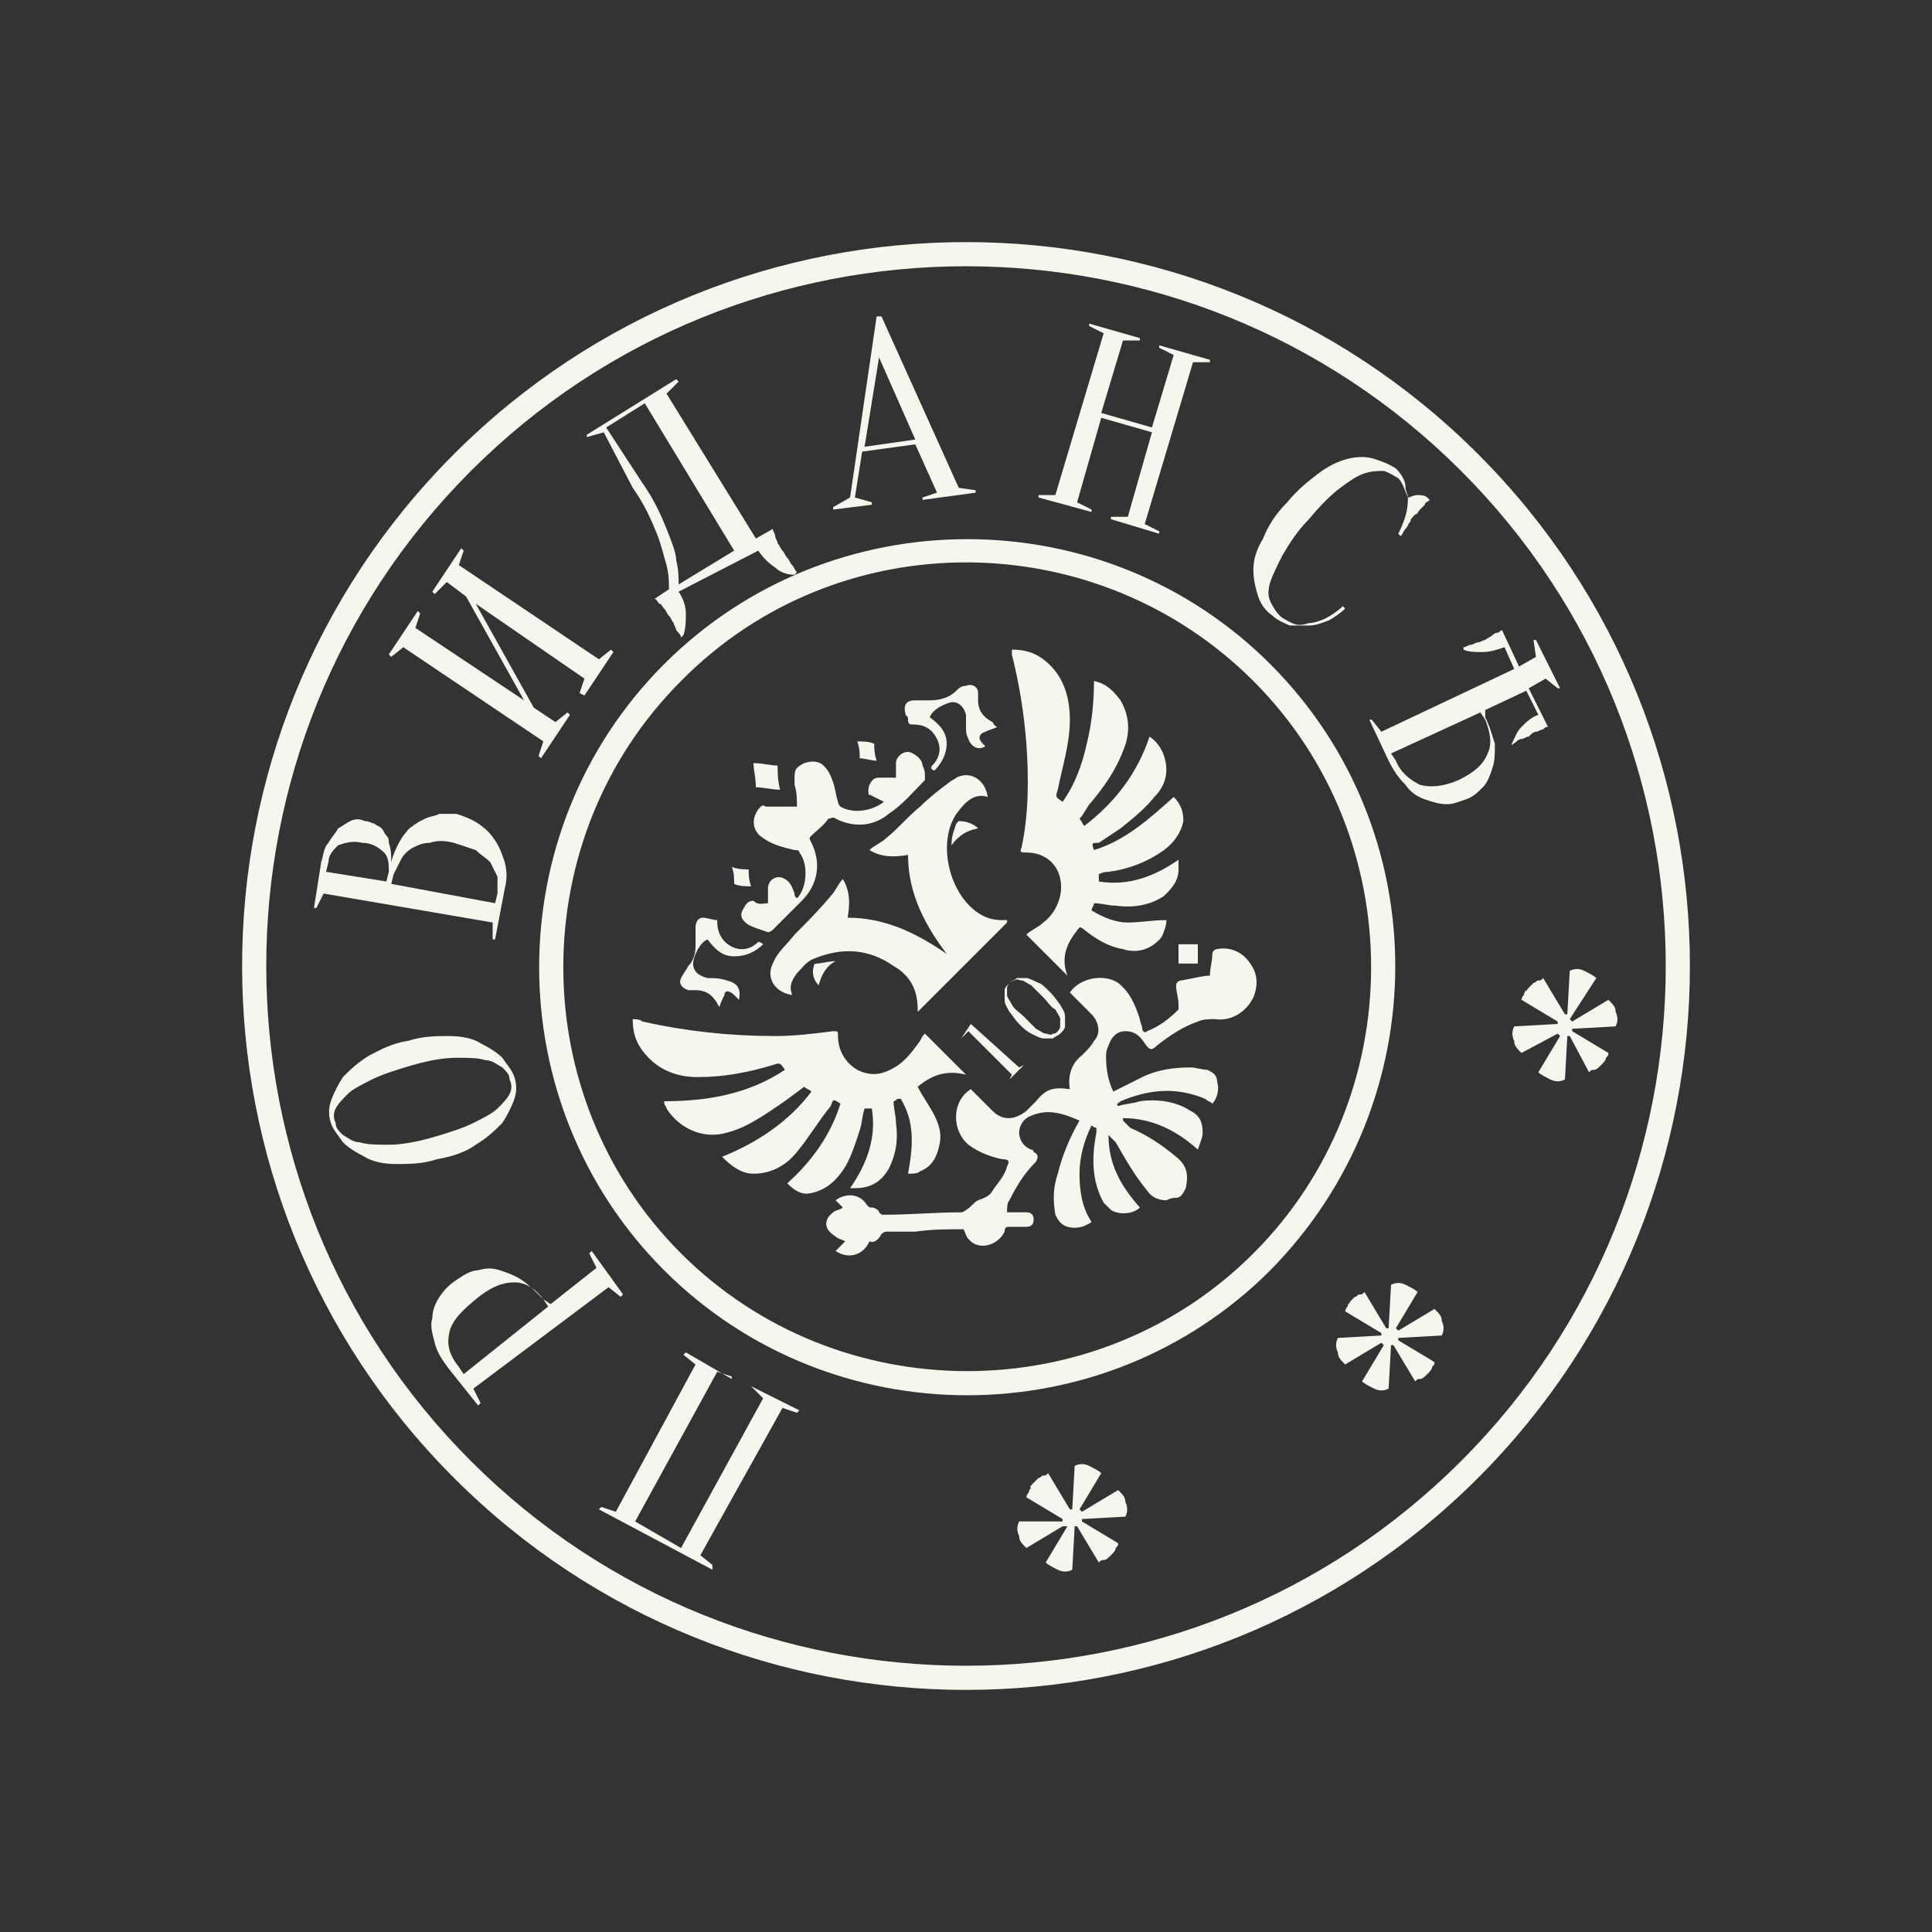
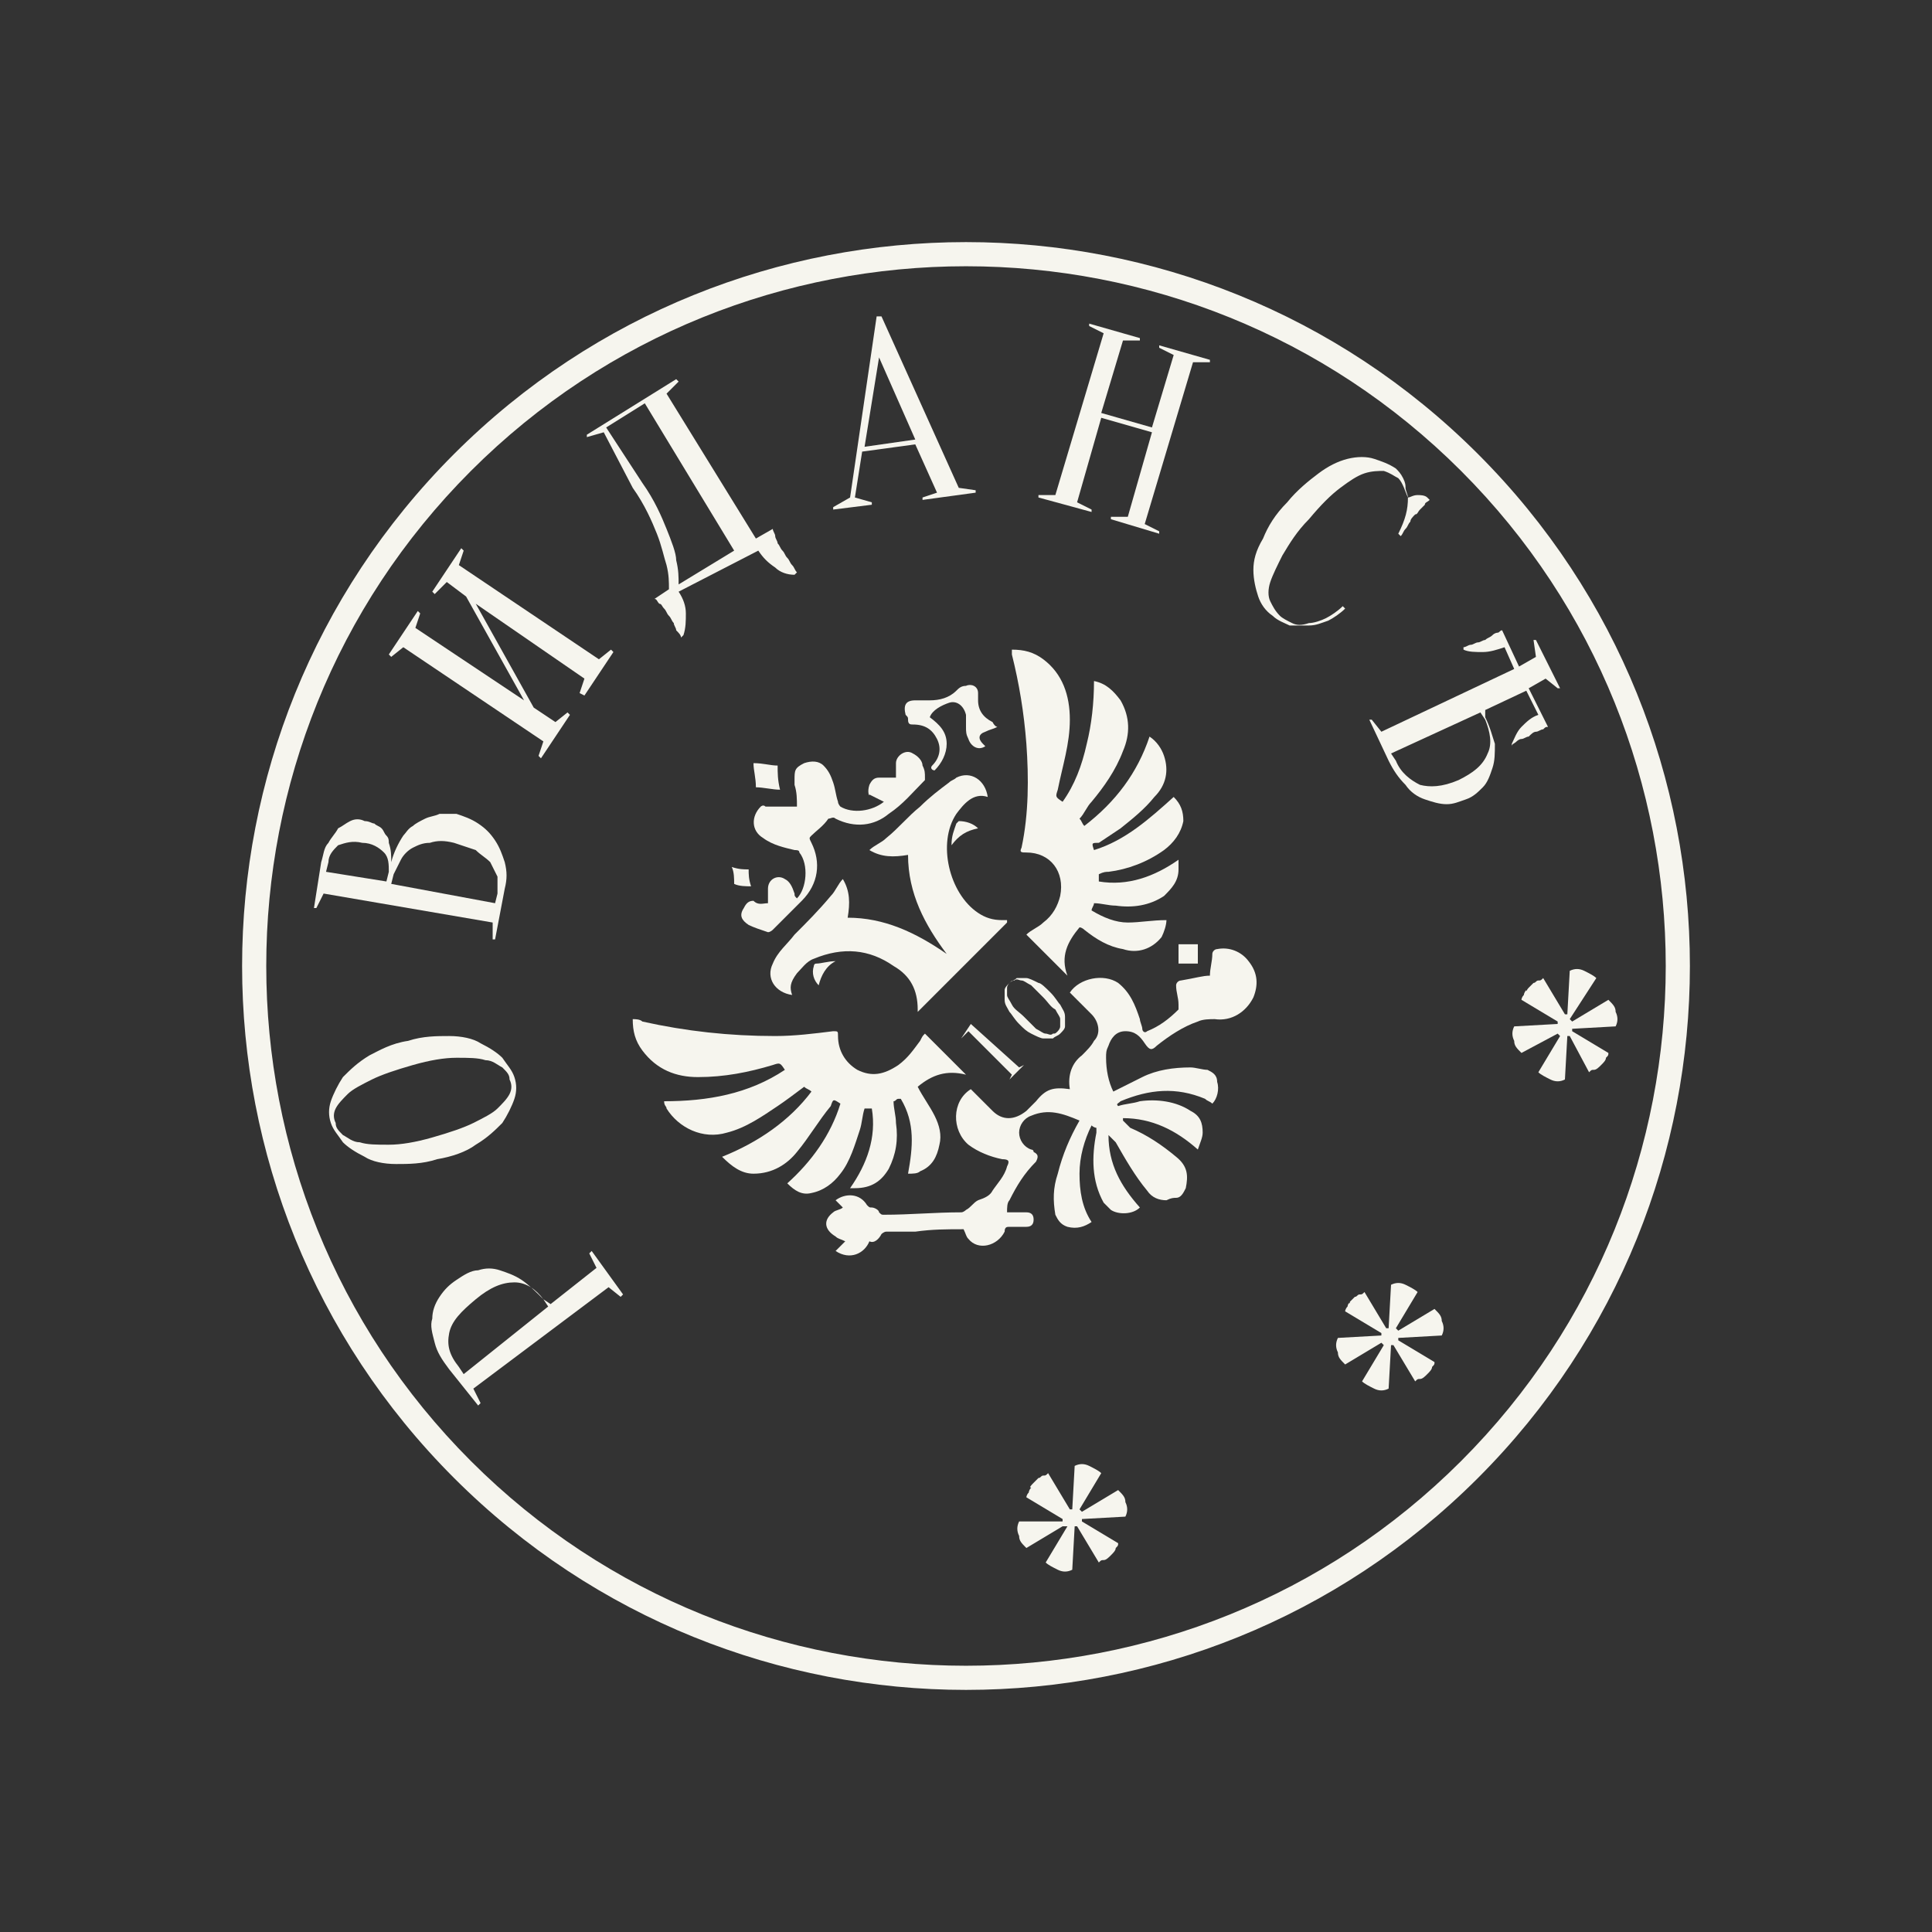
<svg xmlns="http://www.w3.org/2000/svg" id="Layer_1" x="0px" y="0px" viewBox="0 0 80 80" style="enable-background:new 0 0 80 80;" xml:space="preserve">
  <rect x="0" y="0" width="80" height="80" fill="#333333" stroke="none" />
  <style type="text/css"> .st0{fill:#F6F5EE;} </style>
  <g>
    <path class="st0" d="M61.2,61.2c-11.7,11.7-30.7,11.7-42.4,0s-11.7-30.7,0-42.4s30.7-11.7,42.4,0S72.9,49.5,61.2,61.2z M19.5,19.5 c-11.3,11.3-11.3,29.7,0,41s29.7,11.3,41,0s11.3-29.7,0-41S30.8,8.2,19.5,19.5z" />
-     <path class="st0" d="M52.6,52.6c-6.9,6.9-18.2,6.9-25.1,0s-6.9-18.2,0-25.1s18.2-6.9,25.1,0S59.5,45.6,52.6,52.6z M28.2,28.2 c-6.5,6.5-6.5,17.2,0,23.7s17.2,6.5,23.7,0s6.5-17.2,0-23.7S34.7,21.6,28.2,28.2z" />
    <g>
-       <path class="st0" d="M31.1,57.4L31.1,57.4l2,1L33,58.5l-0.6-0.2L29,64.4l0.5,0.4L29.5,65l-4.7-2.5l0.1-0.1l0.6,0.2l3.3-6.1 l-0.5-0.4l0.1-0.1l1.9,1.1L30.3,57l-0.6-0.2L26.3,63l1.9,1.1l3.4-6.2L31.1,57.4z" />
      <path class="st0" d="M22.8,54l1.9-1.5l-0.3-0.6l0.1-0.1l1.3,1.8l-0.1,0.1l-0.5-0.4l-5.6,4.2l0.3,0.6l-0.1,0.1l-1.2-1.5 c-0.3-0.4-0.5-0.7-0.6-1.1s-0.2-0.7-0.1-1c0-0.3,0.1-0.6,0.3-0.9c0.2-0.3,0.4-0.5,0.7-0.7c0.3-0.2,0.6-0.4,0.9-0.4 c0.3-0.1,0.6-0.1,0.9,0c0.3,0.1,0.6,0.2,0.9,0.4c0.3,0.2,0.6,0.5,0.9,0.8L22.8,54z M22.7,54.1l-0.2-0.3c-0.3-0.4-0.7-0.7-1.2-0.7 c-0.5,0-1,0.2-1.6,0.7c-0.6,0.5-1,0.9-1.1,1.4c-0.1,0.5,0,0.9,0.4,1.4l0.2,0.3L22.7,54.1z" />
      <path class="st0" d="M16.9,43.1c0.6-0.2,1.2-0.2,1.7-0.2c0.5,0,1,0.1,1.3,0.3c0.4,0.2,0.7,0.4,0.9,0.6c0.2,0.3,0.4,0.5,0.5,0.8 c0.1,0.3,0.1,0.6,0,0.9c-0.1,0.3-0.3,0.7-0.5,1c-0.3,0.3-0.6,0.6-1.1,0.9c-0.4,0.3-1,0.5-1.6,0.6c-0.6,0.2-1.2,0.2-1.7,0.2 c-0.5,0-1-0.1-1.3-0.3c-0.4-0.2-0.7-0.4-0.9-0.6c-0.2-0.3-0.4-0.5-0.5-0.8c-0.1-0.3-0.1-0.6,0-0.9c0.1-0.3,0.3-0.7,0.5-1 c0.3-0.3,0.6-0.6,1.1-0.9C15.7,43.5,16.2,43.2,16.9,43.1z M17.1,44.1c-0.7,0.2-1.3,0.4-1.7,0.6c-0.4,0.2-0.8,0.4-1,0.6 c-0.2,0.2-0.4,0.4-0.5,0.6c-0.1,0.2-0.1,0.4,0,0.6c0,0.2,0.1,0.3,0.3,0.5c0.2,0.1,0.4,0.3,0.7,0.3c0.3,0.1,0.7,0.1,1.2,0.1 c0.5,0,1.1-0.1,1.8-0.3c0.7-0.2,1.3-0.4,1.7-0.6c0.4-0.2,0.8-0.4,1-0.6c0.2-0.2,0.4-0.4,0.5-0.6c0.1-0.2,0.1-0.4,0-0.6 c0-0.2-0.1-0.3-0.3-0.5c-0.2-0.1-0.4-0.3-0.7-0.3c-0.3-0.1-0.7-0.1-1.2-0.1C18.4,43.8,17.8,43.9,17.1,44.1z" />
      <path class="st0" d="M20.5,38.9l-0.1,0l0-0.7L13.4,37l-0.3,0.6l-0.1,0l0.3-1.9c0.1-0.3,0.1-0.6,0.3-0.8c0.1-0.2,0.3-0.4,0.4-0.6 c0.2-0.1,0.3-0.2,0.5-0.3c0.2-0.1,0.4-0.1,0.6,0c0.2,0,0.3,0.1,0.4,0.1c0.1,0.1,0.2,0.1,0.3,0.2c0.1,0.1,0.1,0.2,0.2,0.3 c0.1,0.1,0.1,0.2,0.1,0.3c0.1,0.3,0.1,0.5,0.1,0.8c0.1-0.4,0.3-0.8,0.5-1.1c0.1-0.1,0.2-0.3,0.4-0.4c0.1-0.1,0.3-0.2,0.5-0.3 c0.2-0.1,0.4-0.1,0.6-0.2c0.2,0,0.5,0,0.7,0c0.3,0.1,0.6,0.2,0.9,0.4c0.3,0.2,0.5,0.4,0.7,0.7c0.2,0.3,0.3,0.6,0.4,0.9 c0.1,0.4,0.1,0.7,0,1.1L20.5,38.9z M16,36.5l0.1-0.4c0-0.3,0-0.6-0.2-0.8c-0.2-0.2-0.5-0.4-0.9-0.4c-0.4-0.1-0.7,0-1,0.1 c-0.2,0.2-0.4,0.4-0.4,0.7l-0.1,0.4L16,36.5z M16.2,36.6l4.3,0.8l0.1-0.4c0-0.2,0-0.5,0-0.7c-0.1-0.2-0.2-0.4-0.3-0.6 c-0.2-0.2-0.4-0.3-0.6-0.5c-0.3-0.1-0.6-0.2-0.9-0.3c-0.4-0.1-0.7-0.1-1,0c-0.3,0-0.5,0.1-0.7,0.2c-0.2,0.1-0.4,0.3-0.5,0.5 c-0.1,0.2-0.2,0.4-0.3,0.6L16.2,36.6z" />
      <path class="st0" d="M22.1,29.3l0.9,0.6l0.5-0.4l0.1,0.1l-1.2,1.8l-0.1-0.1l0.2-0.6l-5.8-3.9l-0.5,0.4l-0.1-0.1l1.2-1.8l0.1,0.1 L17.2,26l4.5,3l-2.4-4.3l-0.8-0.6L18,24.6l-0.1-0.1l1.2-1.8l0.1,0.1L19,23.4l5.8,3.9l0.5-0.4l0.1,0.1l-1.2,1.8L24,28.7l0.2-0.6 L19.7,25L22.1,29.3z" />
      <path class="st0" d="M28.1,24.5c0.2,0.3,0.3,0.6,0.3,0.9c0,0.3,0,0.6-0.1,0.9l-0.1,0.1c0-0.1-0.1-0.2-0.2-0.3 c0-0.1-0.1-0.2-0.1-0.3c-0.1-0.1-0.1-0.2-0.2-0.3c-0.1-0.1-0.1-0.2-0.2-0.3c-0.1-0.1-0.1-0.2-0.2-0.2c-0.1-0.1-0.1-0.2-0.2-0.2 l0.6-0.4c0-0.3,0-0.6-0.1-1c-0.1-0.3-0.2-0.8-0.4-1.3c-0.2-0.5-0.5-1.2-1-1.9L25,17.9l-0.7,0.2L24.3,18l3.7-2.3l0.1,0.1l-0.5,0.5 l3.7,6l0.7-0.4c0,0.1,0.1,0.2,0.1,0.3c0,0.1,0.1,0.2,0.1,0.3c0.1,0.1,0.1,0.2,0.2,0.3c0.1,0.1,0.1,0.2,0.2,0.3 c0.1,0.1,0.1,0.2,0.2,0.3c0.1,0.1,0.1,0.2,0.2,0.3l-0.1,0.1c-0.3,0-0.6-0.1-0.8-0.3c-0.3-0.2-0.5-0.4-0.7-0.7L28.1,24.5z M26.6,20 c0.5,0.7,0.8,1.4,1,1.9c0.2,0.5,0.4,1,0.4,1.3c0.1,0.4,0.1,0.7,0.1,1l2.3-1.4l-3.7-6.1l-1.6,1L26.6,20z" />
      <path class="st0" d="M37.9,18.4l-2.2,0.3l-0.3,1.9l0.7,0.2l0,0.1l-1.6,0.2l0-0.1l0.7-0.4l1.1-7.5l0.2,0l3.2,7.1l0.7,0.1l0,0.1 l-2.2,0.3l0-0.1l0.6-0.2L37.9,18.4z M35.8,18.5l2.1-0.3l-1.5-3.4L35.8,18.5z" />
      <path class="st0" d="M45.6,17.3l-1,3.5l0.6,0.3l0,0.1L43,20.6l0-0.1l0.7,0l2-6.7l-0.6-0.3l0-0.1l2.1,0.6l0,0.1l-0.7,0l-0.9,3 l2.1,0.6l0.9-3l-0.6-0.3l0-0.1l2.1,0.6l0,0.1l-0.7,0l-2,6.7l0.6,0.3l0,0.1L46,21.5l0-0.1l0.7,0l1-3.5L45.6,17.3z" />
      <path class="st0" d="M57.9,19.8c-0.2-0.1-0.3-0.2-0.6-0.3c-0.2,0-0.5,0-0.8,0.1c-0.3,0.1-0.6,0.3-1,0.6c-0.4,0.3-0.8,0.7-1.3,1.3 c-0.5,0.5-0.8,1-1.1,1.5c-0.2,0.4-0.4,0.8-0.5,1.1c-0.1,0.3-0.1,0.6,0,0.8c0.1,0.2,0.2,0.4,0.4,0.6c0.1,0.1,0.3,0.2,0.5,0.3 c0.2,0.1,0.4,0.1,0.7,0c0.2,0,0.5-0.1,0.7-0.2c0.2-0.1,0.5-0.3,0.7-0.5l0.1,0.1c-0.2,0.2-0.5,0.4-0.7,0.5 c-0.3,0.1-0.5,0.2-0.8,0.2c-0.3,0-0.5,0-0.8,0c-0.2-0.1-0.5-0.2-0.7-0.4c-0.3-0.2-0.5-0.5-0.6-0.8c-0.1-0.3-0.2-0.7-0.2-1.1 c0-0.4,0.1-0.8,0.4-1.3c0.2-0.5,0.5-1,1-1.5c0.4-0.5,0.9-0.9,1.3-1.2c0.4-0.3,0.8-0.5,1.2-0.6c0.4-0.1,0.8-0.1,1.1,0 c0.3,0.1,0.6,0.2,0.9,0.4c0.1,0.1,0.2,0.2,0.3,0.4s0.1,0.3,0.1,0.4c0,0.1,0.1,0.3,0.1,0.4c0.1,0,0.2-0.1,0.4-0.1 c0.1,0,0.3,0,0.4,0.1l0.1,0.1c-0.1,0.1-0.2,0.1-0.2,0.2c-0.1,0.1-0.1,0.1-0.2,0.2c-0.1,0.1-0.1,0.2-0.2,0.2 c-0.1,0.1-0.2,0.2-0.2,0.3c-0.1,0.1-0.1,0.2-0.2,0.3c-0.1,0.1-0.1,0.2-0.2,0.3l-0.1-0.1c0.3-0.6,0.4-1,0.4-1.5 C58.2,20.4,58.1,20,57.9,19.8z" />
      <path class="st0" d="M61.5,29.7c0.2,0.4,0.3,0.8,0.4,1.1c0,0.4,0,0.7-0.1,1c-0.1,0.3-0.2,0.6-0.4,0.8c-0.2,0.2-0.4,0.4-0.7,0.5 c-0.3,0.1-0.5,0.2-0.8,0.2c-0.3,0-0.6-0.1-0.9-0.2c-0.3-0.1-0.6-0.3-0.8-0.6c-0.3-0.3-0.5-0.6-0.7-1l-0.8-1.7l0.1,0l0.4,0.5 l5.5-2.6l-0.4-0.9C62,26.9,61.7,27,61.4,27c-0.3,0-0.6,0-0.8-0.1l0-0.1c0.1,0,0.2-0.1,0.3-0.1c0.1,0,0.2-0.1,0.3-0.1 c0.1,0,0.2-0.1,0.3-0.1c0.1-0.1,0.2-0.1,0.3-0.2c0.1-0.1,0.2-0.1,0.2-0.1c0.1,0,0.1-0.1,0.2-0.1l0.7,1.5l0.7-0.4l-0.1-0.7l0.1,0 l1,2l-0.1,0L64,28.1l-0.7,0.4l0.8,1.6c-0.1,0-0.1,0-0.2,0.1c-0.1,0-0.2,0.1-0.3,0.1c-0.1,0-0.2,0.1-0.3,0.2 c-0.1,0-0.2,0.1-0.3,0.1c-0.1,0-0.2,0.1-0.2,0.1c-0.1,0.1-0.2,0.1-0.2,0.2l0-0.1c0.1-0.2,0.2-0.5,0.4-0.7c0.2-0.2,0.4-0.4,0.7-0.5 l-0.5-1l-1.7,0.8L61.5,29.7z M57.6,31.2l0.2,0.3c0.2,0.5,0.6,0.8,1,1c0.4,0.1,0.9,0.1,1.6-0.2c0.6-0.3,1-0.6,1.2-1.1 c0.2-0.4,0.1-0.9-0.1-1.4l-0.2-0.3L57.6,31.2z" />
    </g>
    <g>
      <path class="st0" d="M42.8,61.4c0.1-0.1,0.1-0.1,0.2-0.2c0.1,0,0.1-0.1,0.2-0.1c0.1,0,0.1,0,0.2-0.1l0.9,1.5l0.1,0l0.1-1.8 c0.2-0.1,0.4-0.1,0.6,0c0.2,0.1,0.4,0.2,0.5,0.3l-0.9,1.5l0.1,0.1l1.5-0.9c0.2,0.2,0.3,0.3,0.3,0.5c0.1,0.2,0.1,0.4,0,0.6 l-1.8,0.1l0,0.1l1.5,0.9c0,0.1,0,0.1-0.1,0.2c0,0.1-0.1,0.2-0.2,0.3c-0.1,0.1-0.2,0.2-0.3,0.2c-0.1,0-0.1,0-0.2,0.1l-0.9-1.5h-0.1 l-0.1,1.8c-0.2,0.1-0.4,0.1-0.6,0c-0.2-0.1-0.4-0.2-0.5-0.3l0.9-1.5L44,63.2l-1.5,0.9c-0.2-0.2-0.3-0.3-0.3-0.5 c-0.1-0.2-0.1-0.4,0-0.6L44,63v-0.1L42.5,62c0,0,0-0.1,0.1-0.2c0,0,0-0.1,0.1-0.2C42.6,61.6,42.7,61.5,42.8,61.4z" />
    </g>
    <g>
      <path class="st0" d="M63.3,40.9c0.1-0.1,0.1-0.1,0.2-0.2c0.1,0,0.1-0.1,0.2-0.1c0.1,0,0.1,0,0.2-0.1l0.9,1.5l0.1,0l0.1-1.8 c0.2-0.1,0.4-0.1,0.6,0c0.2,0.1,0.4,0.2,0.5,0.3L65,42.2l0.1,0.1l1.5-0.9c0.2,0.2,0.3,0.3,0.3,0.5c0.1,0.2,0.1,0.4,0,0.6l-1.8,0.1 l0,0.1l1.5,0.9c0,0.1,0,0.1-0.1,0.2c0,0.1-0.1,0.2-0.2,0.3c-0.1,0.1-0.2,0.2-0.3,0.2c-0.1,0-0.1,0-0.2,0.1L65,42.9h-0.1l-0.1,1.8 c-0.2,0.1-0.4,0.1-0.6,0c-0.2-0.1-0.4-0.2-0.5-0.3l0.9-1.5l-0.1-0.1L63,43.6c-0.2-0.2-0.3-0.3-0.3-0.5c-0.1-0.2-0.1-0.4,0-0.6 l1.8-0.1v-0.1L63,41.4c0,0,0-0.1,0.1-0.2c0,0,0-0.1,0.1-0.2C63.2,41.1,63.2,41,63.3,40.9z" />
    </g>
    <g>
      <path class="st0" d="M55.9,53.9c0.1-0.1,0.1-0.1,0.2-0.2c0.1,0,0.1-0.1,0.2-0.1c0.1,0,0.1,0,0.2-0.1l0.9,1.5l0.1,0l0.1-1.8 c0.2-0.1,0.4-0.1,0.6,0c0.2,0.1,0.4,0.2,0.5,0.3l-0.9,1.5l0.1,0.1l1.5-0.9c0.2,0.2,0.3,0.3,0.3,0.5c0.1,0.2,0.1,0.4,0,0.6 l-1.8,0.1l0,0.1l1.5,0.9c0,0.1,0,0.1-0.1,0.2c0,0.1-0.1,0.2-0.2,0.3c-0.1,0.1-0.2,0.2-0.3,0.2c-0.1,0-0.1,0-0.2,0.1l-0.9-1.5h-0.1 l-0.1,1.8c-0.2,0.1-0.4,0.1-0.6,0c-0.2-0.1-0.4-0.2-0.5-0.3l0.9-1.5l-0.1-0.1l-1.5,0.9c-0.2-0.2-0.3-0.3-0.3-0.5 c-0.1-0.2-0.1-0.4,0-0.6l1.8-0.1v-0.1l-1.5-0.9c0,0,0-0.1,0.1-0.2c0,0,0-0.1,0.1-0.2C55.8,54,55.9,54,55.9,53.9z" />
    </g>
    <g>
      <g>
        <g>
          <path class="st0" d="M32.2,31.7c-0.3,0-0.6-0.1-1-0.1c0,0.3,0.1,0.6,0.1,1c0.3,0,0.7,0.1,1,0.1C32.2,32.3,32.2,32,32.2,31.7z" />
          <path class="st0" d="M50.1,40.4c0-0.3,0.1-0.6,0.1-0.9c0-0.1,0.1-0.2,0.2-0.2c0.5-0.1,1,0.1,1.3,0.5c0.4,0.5,0.4,1,0.2,1.5 c-0.3,0.6-0.9,1-1.6,0.9c-0.2,0-0.5,0-0.7,0.1c-0.6,0.2-1.2,0.6-1.7,1c-0.2,0.2-0.3,0.2-0.5-0.1c-0.2-0.3-0.4-0.5-0.8-0.5 c-0.4,0-0.6,0.3-0.7,0.6c-0.1,0.2-0.1,0.3-0.1,0.5c0,0.5,0.1,1,0.3,1.4c0.4-0.2,0.8-0.4,1.2-0.6c0.6-0.3,1.3-0.4,2-0.4 c0.2,0,0.5,0.1,0.7,0.1c0.2,0.1,0.4,0.2,0.4,0.5c0.1,0.3,0,0.7-0.2,0.9c-0.1-0.1-0.2-0.1-0.3-0.2c-1.2-0.5-2.3-0.4-3.5,0.1 c-0.1,0.1-0.2,0.1-0.1,0.2c0.3-0.1,0.6-0.1,0.9-0.2c0.7-0.1,1.5,0,2.1,0.4c0.4,0.2,0.5,0.5,0.5,0.9c0,0.2-0.1,0.4-0.2,0.7 c-0.9-0.8-1.9-1.3-3.1-1.3c0,0,0,0,0,0.1c0.1,0.1,0.2,0.2,0.3,0.3c0.7,0.3,1.3,0.7,1.9,1.2c0.5,0.4,0.5,0.8,0.4,1.3 c-0.1,0.2-0.2,0.4-0.4,0.4c-0.1,0-0.2,0-0.4,0.1c-0.3,0-0.6-0.1-0.8-0.4c-0.5-0.6-0.9-1.3-1.3-2c-0.1-0.1-0.2-0.2-0.3-0.3 c0,1.2,0.5,2.1,1.3,3c-0.3,0.3-0.9,0.3-1.2,0.1c-0.1-0.1-0.2-0.2-0.3-0.3c-0.5-0.9-0.5-1.9-0.3-2.9c0-0.1,0-0.1,0-0.2 c0,0,0,0,0,0c0,0-0.1,0-0.2-0.1c-0.3,0.6-0.5,1.3-0.5,2c0,0.7,0.1,1.4,0.5,2c-0.3,0.2-0.6,0.3-1,0.2c-0.3-0.1-0.4-0.3-0.5-0.5 c-0.1-0.6-0.1-1.1,0.1-1.7c0.2-0.8,0.5-1.5,0.9-2.2c-0.7-0.3-1.3-0.5-2-0.2c-0.3,0.1-0.5,0.4-0.5,0.7c0,0.3,0.2,0.6,0.5,0.7 c0,0,0.1,0,0.1,0.1c0.2,0.1,0.2,0.2,0.1,0.4c-0.5,0.5-0.8,1-1.1,1.6c-0.1,0.1-0.1,0.3-0.1,0.5c0.3,0,0.6,0,0.8,0 c0.2,0,0.3,0.1,0.3,0.3c0,0.2-0.1,0.3-0.3,0.3c-0.2,0-0.5,0-0.7,0c-0.1,0-0.2,0-0.2,0.2c-0.3,0.6-1.1,0.8-1.5,0.3 c-0.1-0.1-0.1-0.2-0.2-0.4c-0.7,0-1.3,0-2,0.1c-0.4,0-0.8,0-1.2,0c-0.1,0-0.2,0.1-0.2,0.1c-0.1,0.2-0.3,0.4-0.5,0.3 c-0.2,0.5-0.8,0.8-1.4,0.4c0.1-0.1,0.2-0.2,0.4-0.4c-0.2-0.1-0.3-0.1-0.4-0.2c-0.5-0.3-0.5-0.7-0.1-1c0.1-0.1,0.3-0.1,0.4-0.2 c-0.1-0.1-0.2-0.2-0.3-0.3c0.4-0.3,1-0.3,1.3,0.2c0.1,0.1,0.1,0.1,0.2,0.1c0.1,0,0.3,0.1,0.3,0.2c0.1,0.1,0.1,0.1,0.2,0.1 c1.1,0,2.1-0.1,3.2-0.1c0.1,0,0.2-0.1,0.2-0.1c0.2-0.1,0.3-0.3,0.5-0.4c0.3-0.1,0.5-0.2,0.6-0.4c0.2-0.3,0.5-0.6,0.6-1 c0.1-0.2,0.1-0.3-0.2-0.3c-0.5-0.1-1-0.3-1.4-0.6c-0.7-0.6-0.7-1.8,0.1-2.3c0.3,0.3,0.6,0.6,0.9,0.9c0.4,0.4,0.9,0.4,1.4,0 c0.1-0.1,0.3-0.3,0.4-0.4c0.4-0.5,0.7-0.6,1.4-0.5c0,0,0,0,0,0c-0.1-0.6,0.1-1.1,0.5-1.4c0.2-0.2,0.4-0.4,0.5-0.6 c0.3-0.3,0.2-0.8-0.1-1.1c-0.3-0.3-0.6-0.6-0.9-0.9c0.4-0.6,1.4-0.8,2-0.4c0.5,0.4,0.7,0.9,0.9,1.5c0,0.1,0.1,0.3,0.1,0.4 c0,0.1,0.1,0.2,0.2,0.1c0.5-0.2,0.9-0.5,1.3-0.9c0,0,0-0.1,0-0.2c0-0.3-0.1-0.5-0.1-0.8c0-0.1,0.1-0.2,0.2-0.2 C49.5,40.5,49.8,40.4,50.1,40.4z" />
          <path class="st0" d="M38.3,42.8c0.6,0.6,1.1,1.1,1.7,1.7c-0.8-0.2-1.4,0-2,0.5c0.2,0.4,0.5,0.8,0.7,1.2c0.2,0.4,0.3,0.8,0.2,1.2 c-0.1,0.5-0.3,0.9-0.8,1.1c-0.1,0.1-0.3,0.1-0.5,0.1c0.2-1.1,0.3-2.1-0.3-3.1c0,0-0.1,0-0.1,0c-0.1,0-0.1,0.1-0.2,0.1 c0,0.3,0.1,0.6,0.1,0.9c0.1,0.7,0,1.3-0.3,1.9c-0.3,0.5-0.7,0.8-1.4,0.8c-0.1,0-0.1,0-0.2,0c0.7-1,1.1-2.1,0.9-3.3 c-0.1,0-0.2,0-0.3,0c-0.1,0.3-0.1,0.6-0.2,0.9c-0.2,0.6-0.4,1.3-0.8,1.8c-0.3,0.4-0.7,0.7-1.2,0.8c-0.4,0.1-0.7-0.1-1-0.4 c1-0.9,1.8-2,2.2-3.3c-0.3-0.2-0.3-0.2-0.4,0.1c-0.5,0.6-0.9,1.3-1.4,1.9c-0.4,0.5-1,0.9-1.8,0.9c-0.5,0-0.9-0.3-1.3-0.7 c1.5-0.6,2.8-1.5,3.7-2.7c-0.1-0.1-0.2-0.1-0.3-0.2c-0.4,0.3-0.8,0.6-1.1,0.8c-0.6,0.4-1.3,0.9-2.1,1.1c-1,0.3-2-0.2-2.5-1 c0-0.1-0.1-0.1-0.1-0.3c1.8,0,3.5-0.3,5-1.3c-0.2-0.3-0.2-0.3-0.5-0.2c-1,0.3-2,0.5-3.1,0.5c-0.9,0-1.7-0.3-2.3-1.1 c-0.3-0.4-0.4-0.8-0.4-1.3c0.1,0,0.3,0,0.4,0.1c1.8,0.4,3.6,0.6,5.5,0.6c0.8,0,1.6-0.1,2.4-0.2c0.2,0,0.2,0,0.2,0.2 c0,0.6,0.3,1.1,0.8,1.4c0.6,0.3,1.1,0.2,1.7-0.2c0.4-0.3,0.6-0.6,0.9-1C38.2,42.9,38.2,42.9,38.3,42.8 C38.3,42.9,38.3,42.9,38.3,42.8z" />
          <path class="st0" d="M45.3,35.2c1.3-0.4,2.3-1.3,3.3-2.2c0.3,0.3,0.4,0.6,0.4,1c-0.1,0.5-0.4,0.9-0.8,1.2 c-0.7,0.5-1.5,0.8-2.3,0.9c-0.1,0-0.2,0-0.4,0.1c0,0.1,0,0.2,0,0.3c1.2,0.2,2.3-0.2,3.3-0.9c0,0.1,0,0.3,0,0.4 c0,0.5-0.3,0.8-0.6,1.1c-0.6,0.4-1.3,0.5-2,0.4c-0.3,0-0.6-0.1-0.9-0.1c0,0.1-0.1,0.2-0.1,0.3c0.5,0.3,1,0.5,1.5,0.5 c0.5,0,1-0.1,1.6-0.1c0,0.2-0.1,0.5-0.2,0.7c-0.4,0.5-1,0.7-1.6,0.5c-0.6-0.1-1.1-0.4-1.6-0.8c0,0-0.1-0.1-0.2-0.1 c-0.5,0.6-0.8,1.2-0.5,2c-0.6-0.6-1.1-1.1-1.7-1.7c0.2-0.2,0.5-0.3,0.7-0.5c0.4-0.3,0.6-0.7,0.7-1.1c0.2-1-0.4-1.8-1.4-1.8 c-0.2,0-0.3,0-0.2-0.2c0.3-1.4,0.3-2.9,0.2-4.3c-0.1-1.3-0.3-2.5-0.6-3.7c0-0.1,0-0.1,0-0.2c0.5,0,0.9,0.1,1.3,0.4 c0.8,0.6,1.1,1.5,1.1,2.5c0,1-0.3,1.9-0.5,2.9c-0.1,0.3-0.1,0.3,0.2,0.5c0.5-0.7,0.8-1.5,1-2.4c0.2-0.8,0.3-1.7,0.3-2.6 c0.5,0.1,0.8,0.4,1.1,0.8c0.4,0.7,0.4,1.4,0.1,2.1c-0.3,0.8-0.8,1.5-1.3,2.1c-0.2,0.2-0.3,0.5-0.5,0.7c0.1,0.1,0.1,0.2,0.2,0.3 c1.3-1,2.2-2.2,2.7-3.7c0.3,0.2,0.5,0.5,0.6,0.8c0.2,0.6,0.1,1.2-0.4,1.7c-0.4,0.5-0.9,0.9-1.4,1.3c-0.3,0.2-0.6,0.4-0.9,0.6 C45.2,34.9,45.2,34.9,45.3,35.2z" />
          <path class="st0" d="M32.8,41.2c-0.7-0.1-1.1-0.7-0.8-1.3c0.2-0.5,0.6-0.8,0.9-1.2c0.5-0.5,1-1,1.5-1.6c0.2-0.2,0.3-0.5,0.5-0.7 c0.3,0.5,0.3,1,0.2,1.6c1.5,0,2.8,0.6,4.1,1.5c-0.9-1.2-1.6-2.5-1.6-4.1c-0.6,0.1-1.1,0.1-1.6-0.2c0.2-0.2,0.5-0.3,0.7-0.5 c0.5-0.4,0.9-0.9,1.4-1.3c0.4-0.4,0.8-0.7,1.2-1c0.1-0.1,0.2-0.1,0.3-0.2c0.6-0.3,1.2,0.1,1.3,0.8c-0.6-0.2-1,0.3-1.3,0.7 c-0.8,1.2-0.3,3.3,0.9,4.1c0.3,0.2,0.6,0.3,1,0.3c0.1,0,0.1,0,0.2,0c0,0,0,0.1,0,0.1c-1.2,1.2-2.4,2.4-3.7,3.7c0,0,0-0.1,0-0.1 c0-0.8-0.3-1.4-1-1.8c-1-0.7-2.1-0.8-3.3-0.3c-0.3,0.1-0.5,0.4-0.7,0.6C32.7,40.7,32.7,40.9,32.8,41.2z" />
          <path class="st0" d="M31.8,37.4c0-0.2,0-0.4,0-0.6c0-0.4,0.4-0.6,0.7-0.4c0.2,0.1,0.3,0.3,0.4,0.6c0,0.1,0,0.1,0.1,0.2 c0.4-0.4,0.5-1.4,0.1-1.9c0-0.1-0.1-0.1-0.2-0.1c-0.4-0.1-0.9-0.2-1.3-0.5c-0.5-0.3-0.5-0.9-0.1-1.3c0,0,0.1-0.1,0.2,0 c0.2,0,0.4,0,0.6,0c0.2,0,0.4,0,0.7,0c0-0.3,0-0.6-0.1-0.9c0-0.1,0-0.1,0-0.2c0-0.4,0-0.5,0.4-0.7c0.3-0.1,0.6-0.1,0.8,0.1 c0.2,0.2,0.3,0.4,0.4,0.7c0.1,0.3,0.1,0.5,0.2,0.8c0,0.1,0.1,0.2,0.1,0.2c0.5,0.3,1.3,0.2,1.8-0.2c-0.2-0.1-0.4-0.2-0.6-0.3 C36,33,35.9,32.8,36,32.5c0.1-0.2,0.2-0.3,0.4-0.3c0.2,0,0.4,0,0.6,0c0,0,0,0,0.1,0c0-0.2,0-0.4,0-0.6c0-0.3,0.4-0.6,0.7-0.4 c0.2,0.1,0.4,0.3,0.4,0.5c0.1,0.2,0.1,0.3,0.1,0.5c0,0,0,0.1,0,0.1c-0.5,0.5-0.9,1-1.5,1.4c-0.6,0.5-1.4,0.6-2.2,0.2 c-0.1-0.1-0.2,0-0.3,0c-0.2,0.3-0.5,0.5-0.7,0.7c-0.1,0.1-0.1,0.1,0,0.3c0.4,0.8,0.3,1.7-0.4,2.4c-0.4,0.4-0.8,0.8-1.2,1.2 c0,0-0.1,0.1-0.2,0.1c-0.3-0.1-0.6-0.2-0.8-0.3c-0.3-0.2-0.4-0.4-0.2-0.7c0.1-0.2,0.2-0.3,0.4-0.3 C31.4,37.5,31.6,37.4,31.8,37.4C31.8,37.4,31.8,37.4,31.8,37.4z" />
-           <path class="st0" d="M31.6,39.1c-0.3,0.3-0.7,0.5-1.2,0.5c-0.5,0-0.8-0.3-1.1-0.7c-0.3,0.1-0.6,0.7-0.6,1c0,0.3,0.2,0.5,0.6,0.6 c0.3,0,0.5,0,0.8,0.1c0.4,0.1,0.6,0.3,0.5,0.8c-0.1-0.1-0.1-0.1-0.2-0.2C30.2,41,30,41,30,41.2c-0.1,0.2-0.2,0.4-0.2,0.5 c-0.1-0.1-0.1-0.2-0.2-0.3c-0.2-0.3-0.5-0.4-0.8-0.4c-0.1,0-0.2,0-0.3,0c-0.3-0.1-0.4-0.3-0.3-0.5c0.1-0.2,0.2-0.3,0.3-0.5 c0.2-0.2,0.3-0.5,0.3-0.8c0-0.3,0-0.5,0-0.8c0-0.2,0.1-0.4,0.3-0.4c0.2,0,0.4,0.1,0.6,0.1c0,0,0,0.1,0,0.1c0,0.4,0.2,0.8,0.6,1 c0.4,0.2,0.8,0.1,1.1-0.2C31.4,39,31.5,39,31.6,39.1C31.6,39.1,31.6,39.1,31.6,39.1z" />
          <path class="st0" d="M41.3,30.1c-0.2,0.1-0.3,0.1-0.5,0.2c-0.3,0.1-0.3,0.3-0.1,0.5c0,0,0.1,0.1,0.1,0.1c-0.3,0.2-0.6,0-0.7-0.3 c-0.1-0.2-0.1-0.3-0.1-0.5c0-0.2,0-0.3,0-0.5c-0.1-0.4-0.4-0.6-0.7-0.5c-0.3,0.1-0.7,0.3-0.8,0.6c0.4,0.3,0.7,0.6,0.7,1.1 c0,0.4-0.2,0.8-0.5,1.1c-0.1,0-0.2-0.1-0.1-0.2c0.3-0.3,0.4-0.7,0.2-1.1c-0.2-0.4-0.5-0.6-1-0.6c-0.1,0-0.2,0-0.2-0.2 c0-0.1,0-0.1-0.1-0.2c-0.1-0.4,0-0.6,0.4-0.6c0.2,0,0.4,0,0.6,0c0.4,0,0.8-0.1,1.1-0.4c0.1-0.1,0.2-0.2,0.4-0.2 c0.2-0.1,0.5,0,0.5,0.3c0,0.1,0,0.2,0,0.3c0,0.4,0.2,0.7,0.6,0.9C41.2,30.1,41.3,30.1,41.3,30.1C41.3,30.1,41.3,30.1,41.3,30.1z " />
          <path class="st0" d="M49.6,39.1c0,0.3,0,0.5,0,0.8c-0.3,0-0.5,0-0.8,0c0-0.3,0-0.5,0-0.8C49.1,39.1,49.3,39.1,49.6,39.1z" />
          <path class="st0" d="M31,36c0,0.2,0,0.4,0.1,0.7c-0.2,0-0.5,0-0.7-0.1c0-0.2,0-0.5-0.1-0.7C30.6,36,30.8,36,31,36z" />
-           <path class="st0" d="M35.6,31.4c0-0.2,0-0.4-0.1-0.7c0.2,0,0.5,0,0.7,0.1c0,0.2,0,0.4,0.1,0.7C36.1,31.5,35.8,31.4,35.6,31.4z" />
          <path class="st0" d="M40.5,34.3c-0.5,0.1-0.8,0.3-1.1,0.7c0-0.4,0.1-0.6,0.2-0.9c0,0,0.1-0.1,0.1-0.1C40,34,40.3,34.1,40.5,34.3 z" />
          <path class="st0" d="M34.6,39.8c-0.4,0.2-0.6,0.6-0.7,1c-0.2-0.2-0.3-0.5-0.2-0.8c0,0,0-0.1,0.1-0.1 C34,39.9,34.3,39.8,34.6,39.8C34.6,39.8,34.6,39.8,34.6,39.8z" />
        </g>
      </g>
      <g>
        <path class="st0" d="M42.2,44.2l0.2-0.1l0,0l-0.6,0.6l0,0l0.1-0.2l-1.8-1.8l-0.3,0.3l0,0l0.4-0.6L42.2,44.2z" />
        <path class="st0" d="M43.5,41.1c0.2,0.2,0.3,0.4,0.4,0.5c0.1,0.2,0.2,0.3,0.2,0.5c0,0.1,0,0.3,0,0.4c0,0.1-0.1,0.2-0.2,0.3 c-0.1,0.1-0.2,0.1-0.3,0.2c-0.1,0-0.2,0-0.4,0c-0.1,0-0.3-0.1-0.5-0.2c-0.2-0.1-0.3-0.2-0.5-0.4c-0.2-0.2-0.3-0.4-0.4-0.5 c-0.1-0.2-0.2-0.3-0.2-0.5c0-0.1,0-0.3,0-0.4c0-0.1,0.1-0.2,0.2-0.3c0.1-0.1,0.2-0.1,0.3-0.2c0.1,0,0.2,0,0.4,0 c0.1,0,0.3,0.1,0.5,0.2C43.1,40.7,43.3,40.9,43.5,41.1z M43.2,41.3c-0.2-0.2-0.4-0.4-0.5-0.5c-0.2-0.1-0.3-0.2-0.4-0.2 c-0.1,0-0.2-0.1-0.3,0c-0.1,0-0.1,0-0.2,0.1c0,0-0.1,0.1-0.1,0.2c0,0.1,0,0.2,0,0.3c0,0.1,0.1,0.2,0.2,0.4 c0.1,0.2,0.3,0.3,0.5,0.5c0.2,0.2,0.4,0.4,0.5,0.5c0.2,0.1,0.3,0.2,0.4,0.2c0.1,0,0.2,0.1,0.3,0c0.1,0,0.1,0,0.2-0.1 c0,0,0.1-0.1,0.1-0.2c0-0.1,0-0.2,0-0.3s-0.1-0.2-0.2-0.4C43.5,41.7,43.4,41.5,43.2,41.3z" />
      </g>
    </g>
  </g>
</svg>